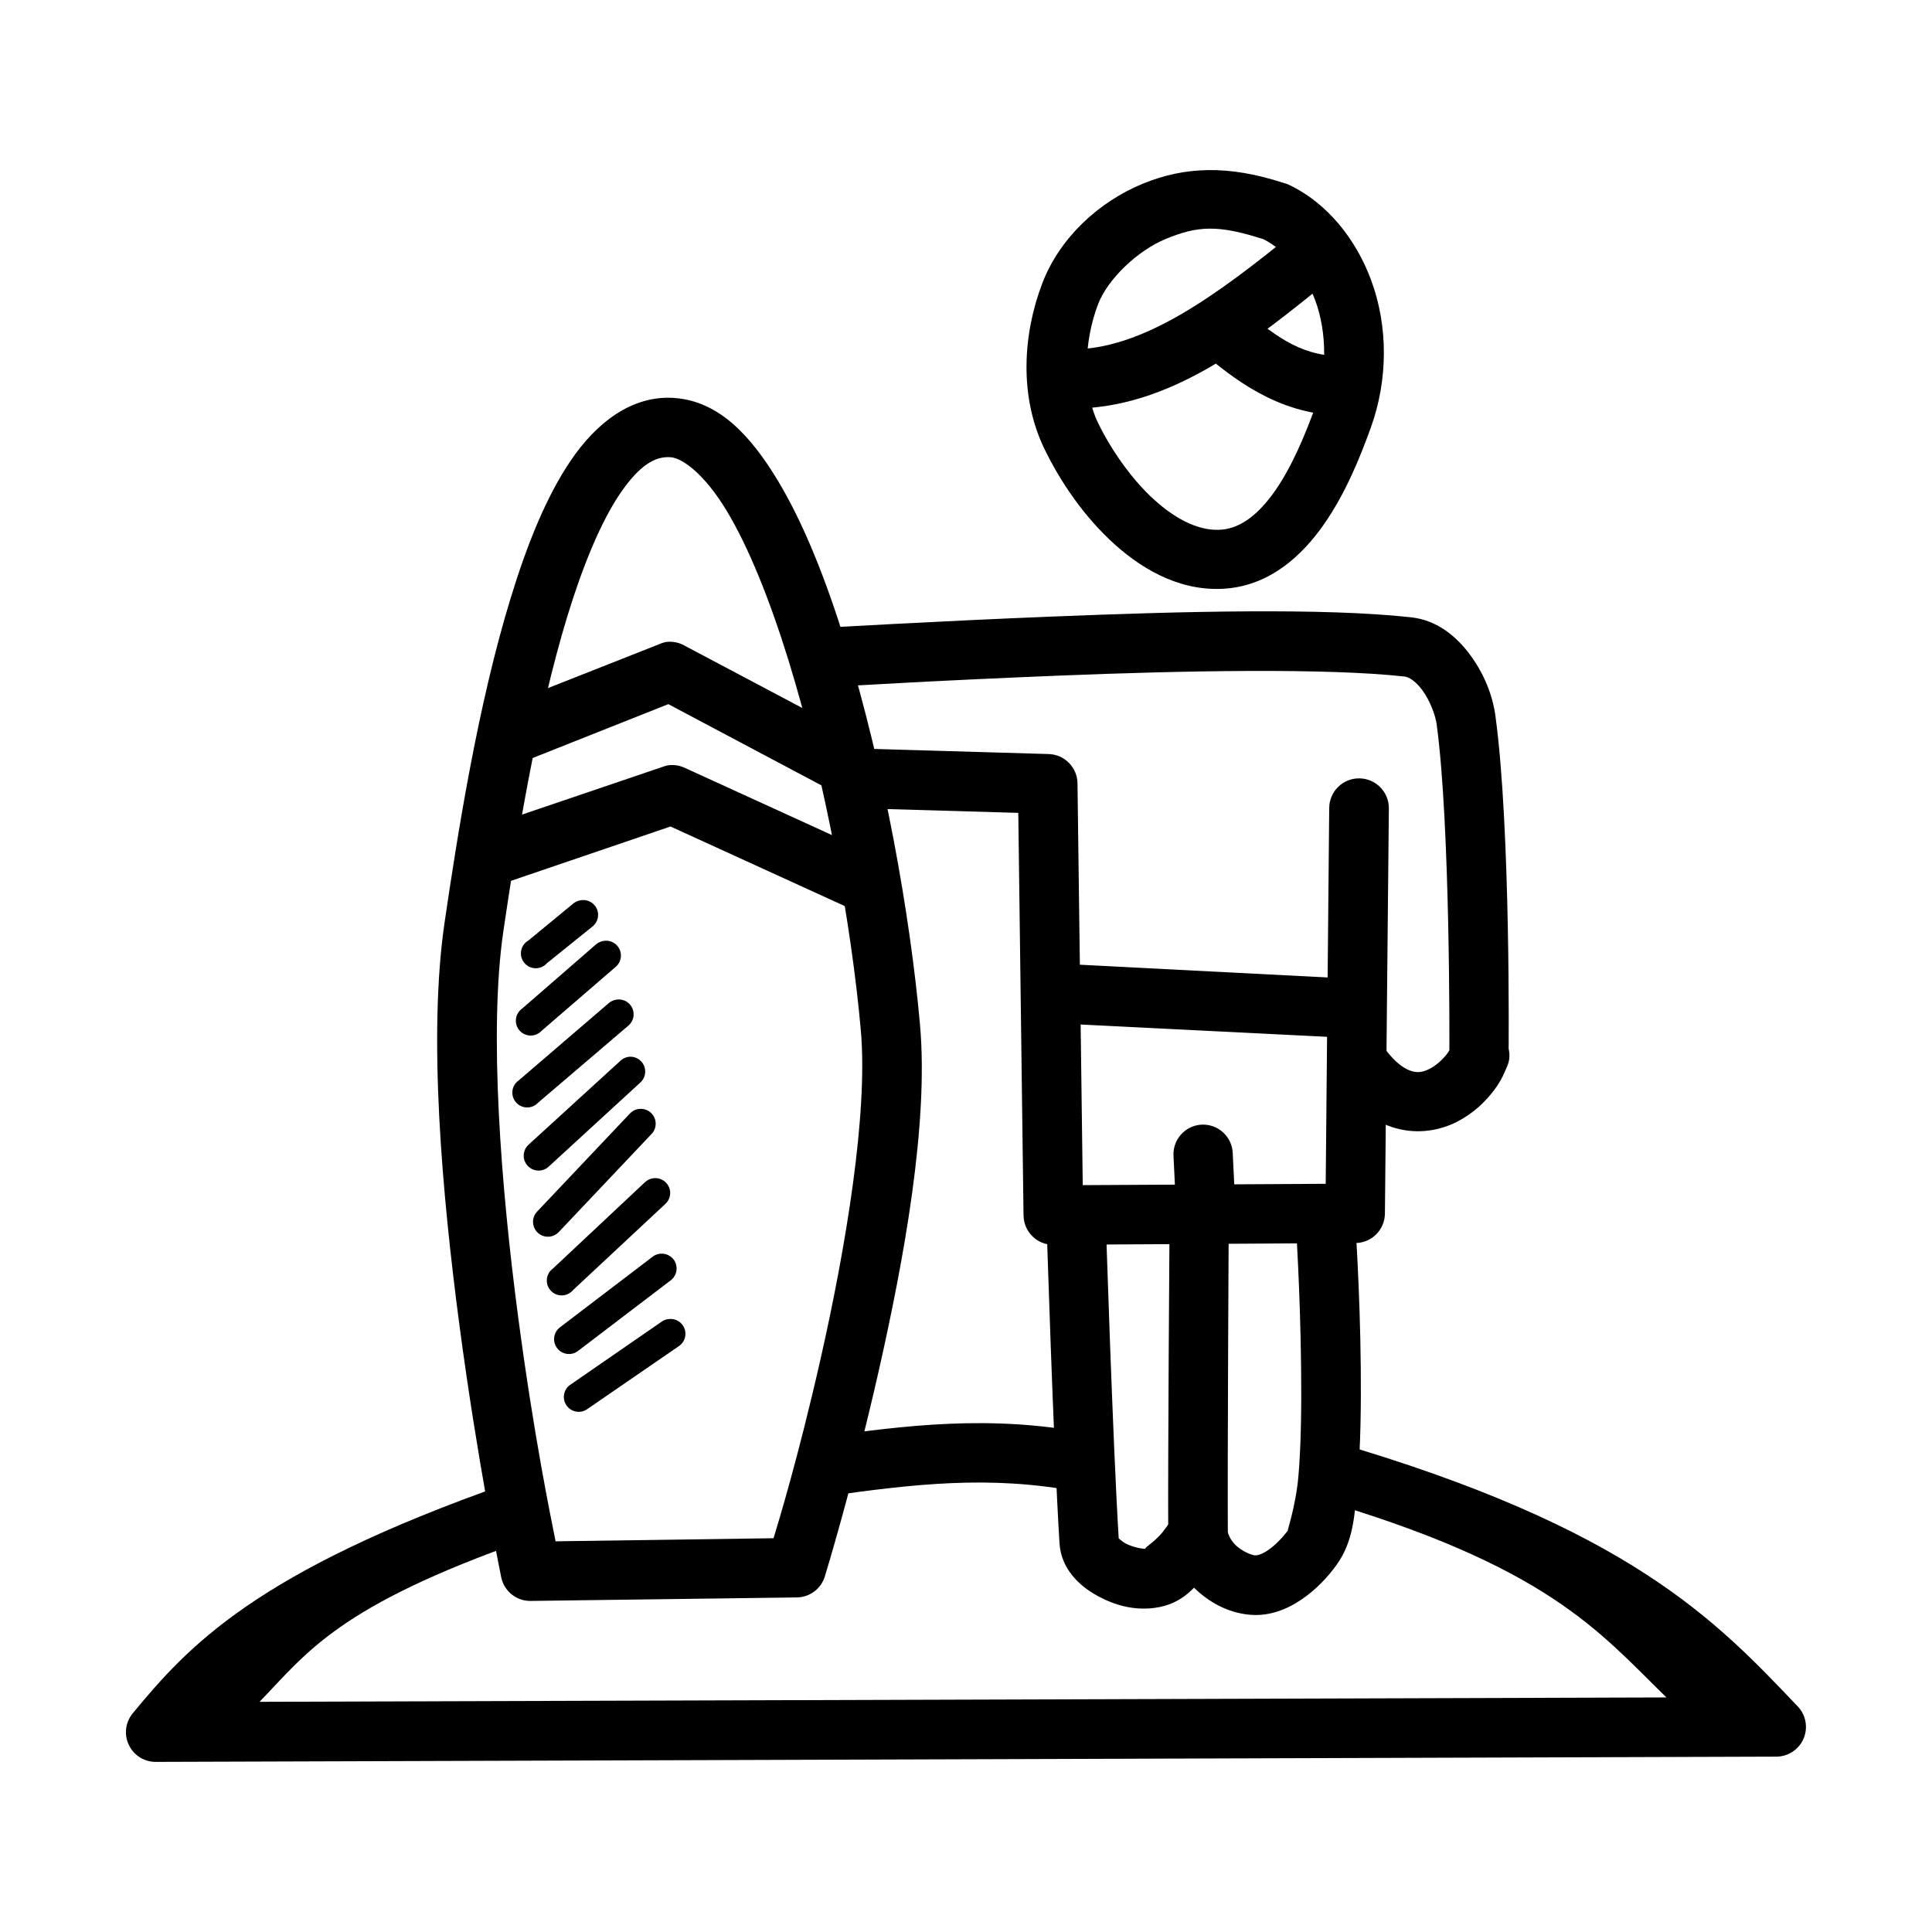
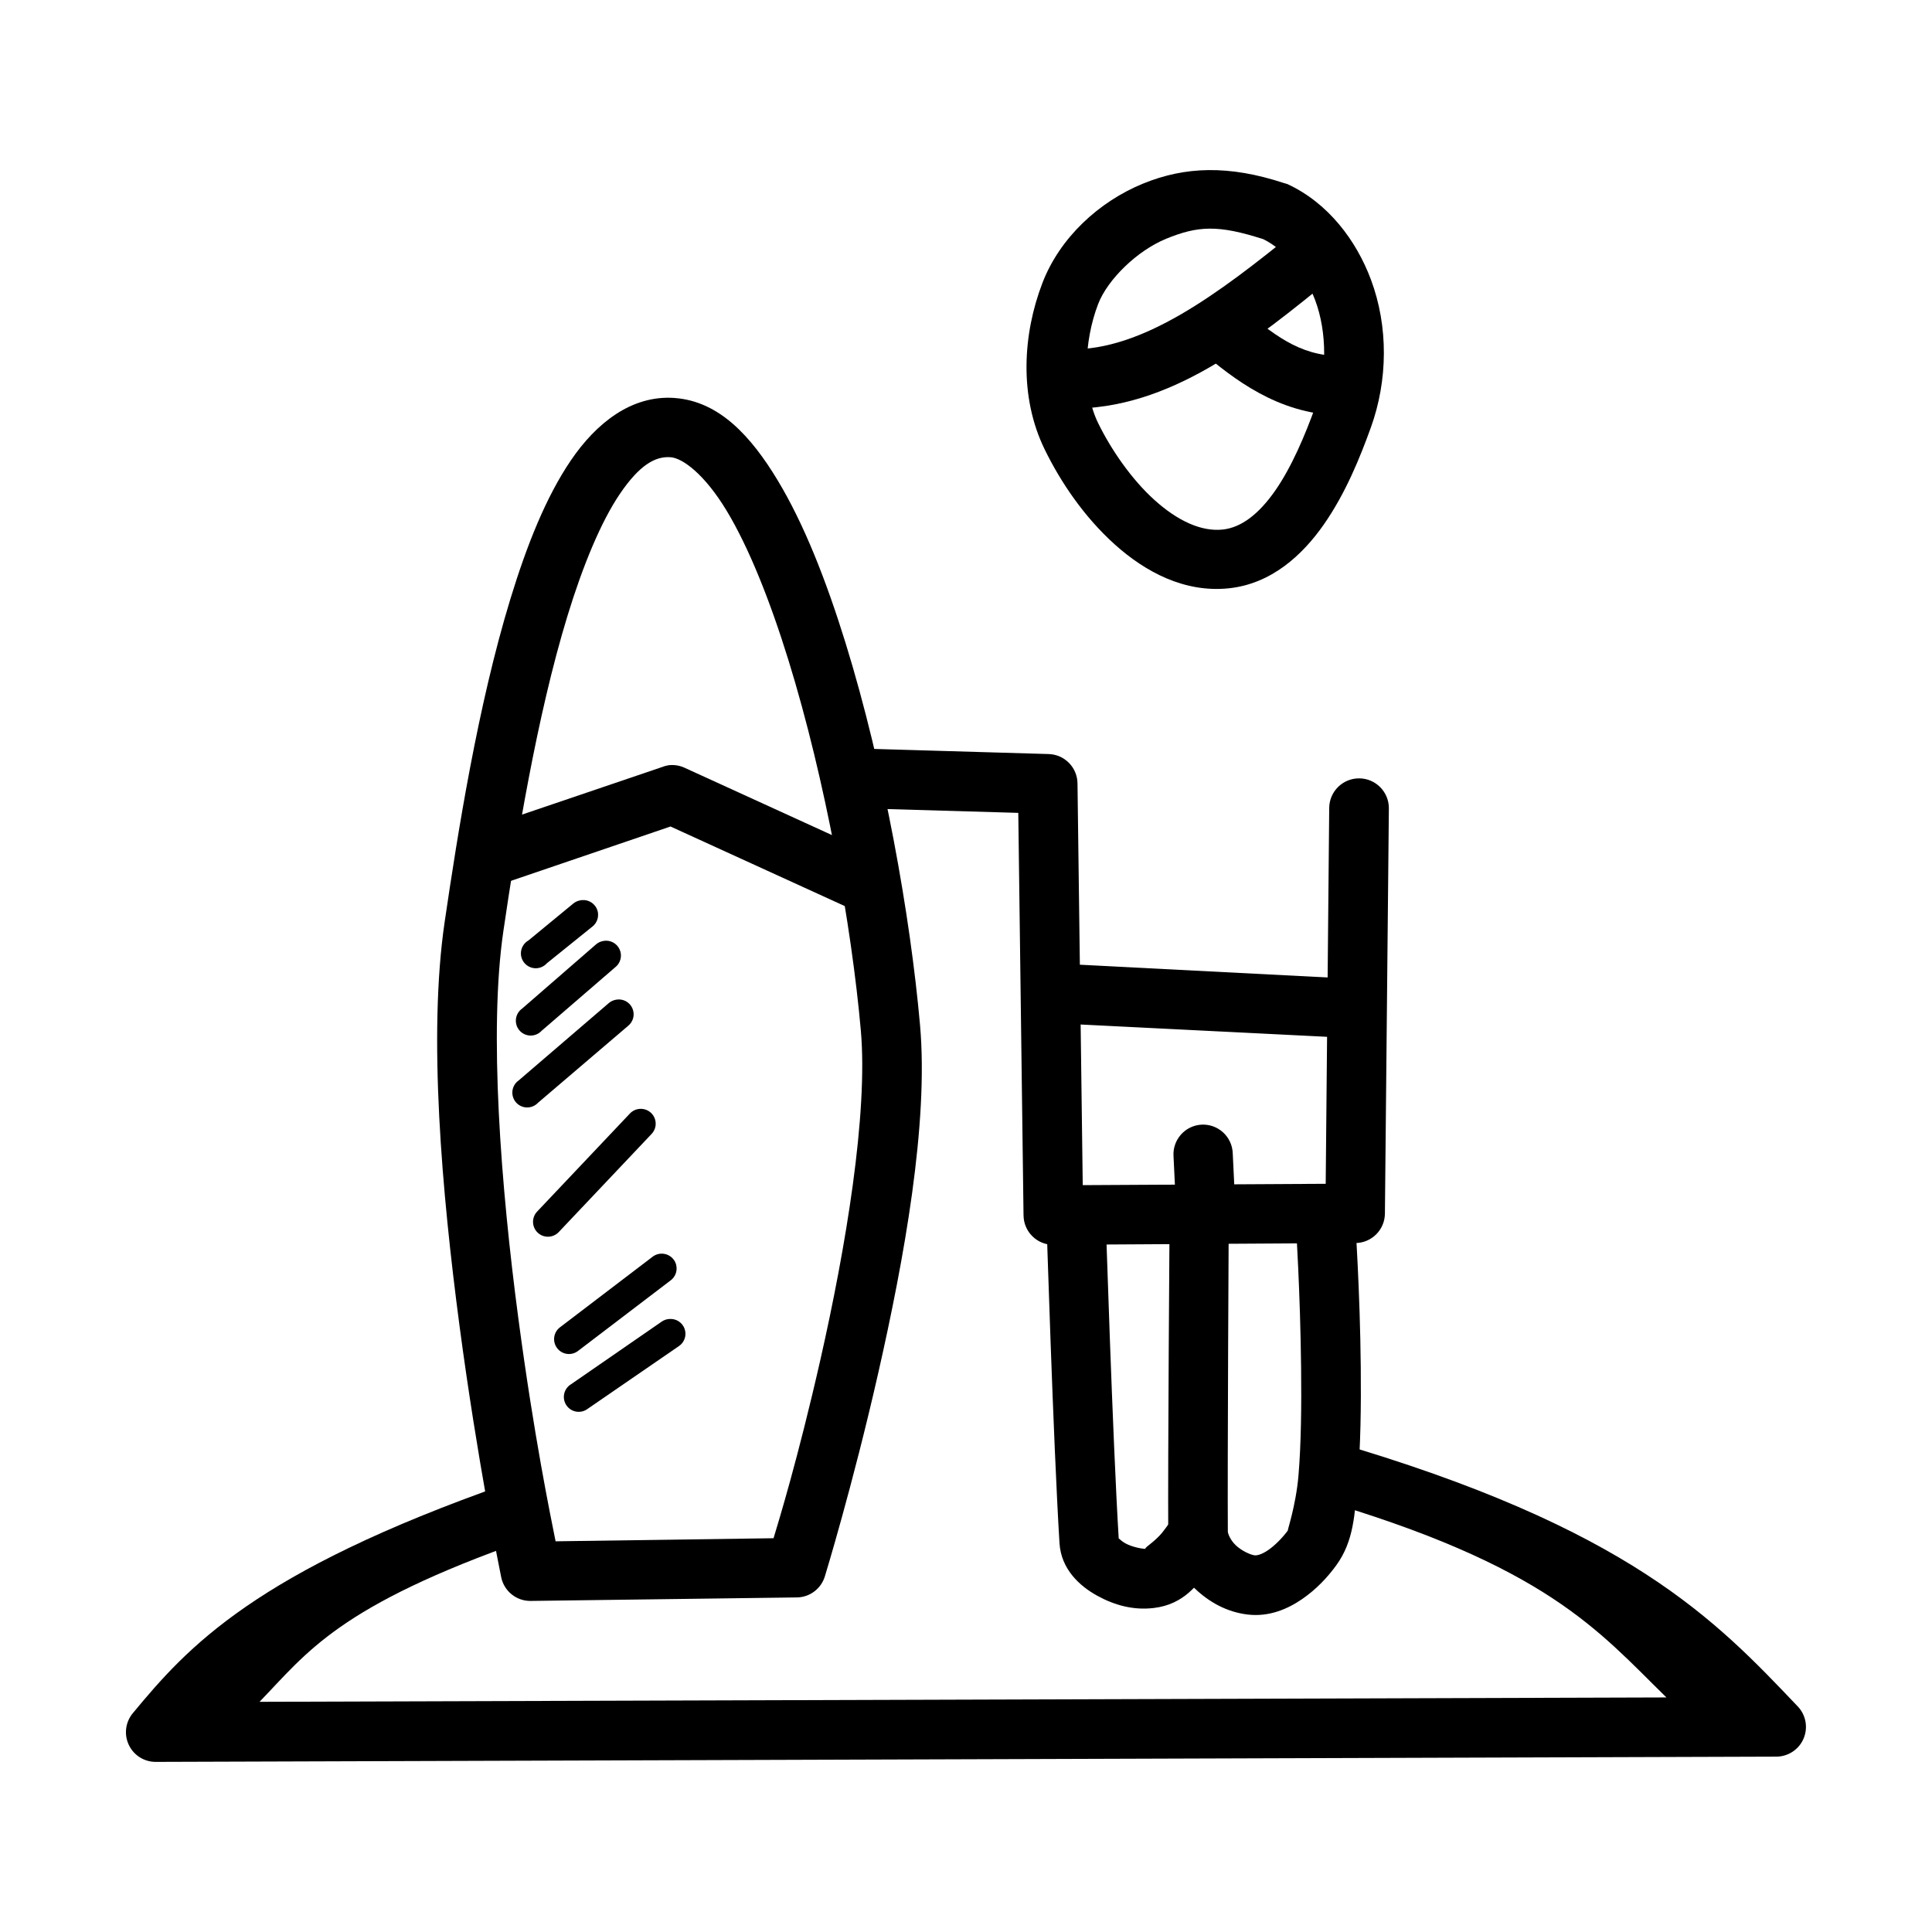
<svg xmlns="http://www.w3.org/2000/svg" fill="#000000" width="800px" height="800px" version="1.1" viewBox="144 144 512 512">
  <g>
    <path d="m322.85 249.47c-11.504-0.855-20.902 6.738-27.543 16.504-6.644 9.766-11.715 22.582-16.039 36.727-8.648 28.289-13.969 62.105-17.434 85.656-4.414 30.012-0.73 71.707 3.949 107.04 4.684 35.332 10.582 64.293 11.043 66.594 0.762 3.684 4.023 6.312 7.785 6.273l70.547-0.93v0.004c3.43-0.043 6.438-2.297 7.438-5.578 0 0 7.367-23.988 14.18-54.043s13.348-65.918 11.043-92.047c-2.535-28.719-9.484-68.16-19.758-101.34-5.137-16.594-11.035-31.57-18.016-43.117-6.981-11.547-15.41-20.855-27.195-21.734zm-1.16 15.691c3.195 0.238 9.016 4.481 14.875 14.18s11.48 23.773 16.387 39.633c9.816 31.715 16.758 70.652 19.176 98.09 1.953 22.098-4.023 57.73-10.691 87.164-5.984 26.398-11.18 43.246-12.438 47.418l-57.762 0.816c-1.34-6.734-5.723-27.801-9.879-59.156-4.606-34.742-7.859-76.055-3.949-102.62 3.438-23.371 8.82-56.801 16.969-83.445 4.074-13.32 8.867-24.957 13.945-32.426 5.082-7.465 9.25-9.953 13.367-9.645z" />
-     <path d="m320.76 314.09c-0.68 0.109-1.344 0.309-1.977 0.594l-43.582 17.199 5.812 14.645 40.098-15.922 41.84 22.199 7.32-13.945-44.977-23.824v-0.004c-1.383-0.758-2.965-1.078-4.535-0.926z" />
    <path d="m321.57 346.75c-0.676 0.074-1.34 0.234-1.973 0.477l-50.672 17.199 5 14.875 47.766-16.27 49.625 22.664 6.508-14.293-52.414-23.941v-0.004c-1.203-0.551-2.523-0.789-3.84-0.695z" />
-     <path d="m496.71 525.85-4.414 15.109c61.738 17.938 75.191 35.164 93.324 52.879l-372.84 1.16c12.703-13.137 20.777-25.395 70.664-42.887l-5.231-14.875c-66.648 23.367-84.402 43.117-99.02 60.785-1.961 2.359-2.371 5.648-1.047 8.418 1.32 2.773 4.133 4.519 7.203 4.481l429.32-1.391c3.176 0.02 6.055-1.867 7.297-4.789 1.246-2.922 0.613-6.305-1.602-8.578-21.52-22.605-44.465-47.305-123.66-70.312z" />
+     <path d="m496.71 525.85-4.414 15.109c61.738 17.938 75.191 35.164 93.324 52.879l-372.84 1.16c12.703-13.137 20.777-25.395 70.664-42.887l-5.231-14.875c-66.648 23.367-84.402 43.117-99.02 60.785-1.961 2.359-2.371 5.648-1.047 8.418 1.32 2.773 4.133 4.519 7.203 4.481l429.32-1.391c3.176 0.02 6.055-1.867 7.297-4.789 1.246-2.922 0.613-6.305-1.602-8.578-21.52-22.605-44.465-47.305-123.66-70.312" />
    <path d="m297.52 382.66c-0.598 0.141-1.156 0.418-1.625 0.812l-11.855 9.762c-1.004 0.57-1.711 1.555-1.926 2.691-0.215 1.137 0.078 2.309 0.805 3.207 0.727 0.898 1.812 1.434 2.965 1.465 1.156 0.027 2.266-0.453 3.035-1.316l11.969-9.645 0.004-0.004c1.535-1.121 2.047-3.18 1.223-4.891-0.828-1.711-2.758-2.586-4.59-2.082z" />
    <path d="m303.91 393.36c-0.734 0.117-1.418 0.438-1.977 0.926l-19.527 16.969h0.004c-0.922 0.637-1.531 1.633-1.672 2.742-0.145 1.109 0.191 2.227 0.922 3.07 0.73 0.848 1.789 1.344 2.906 1.367 1.117 0.02 2.191-0.434 2.953-1.25l19.523-16.852h0.004c1.426-1.117 1.91-3.066 1.164-4.719-0.742-1.652-2.519-2.586-4.301-2.258z" />
    <path d="m307.28 408.93c-0.734 0.117-1.418 0.438-1.977 0.926l-23.824 20.453v0.004c-0.922 0.633-1.531 1.629-1.672 2.738-0.145 1.109 0.191 2.227 0.922 3.074 0.73 0.848 1.789 1.344 2.906 1.363 1.117 0.023 2.191-0.434 2.953-1.25l23.824-20.34h0.004c1.426-1.117 1.906-3.062 1.164-4.715s-2.519-2.586-4.301-2.258z" />
-     <path d="m311 424.04c-1.008 0.031-1.961 0.449-2.672 1.16l-24.176 22.082v0.004c-0.805 0.695-1.297 1.691-1.359 2.758-0.059 1.066 0.312 2.113 1.039 2.898 0.723 0.789 1.734 1.246 2.801 1.273 1.066 0.031 2.102-0.375 2.863-1.125l24.059-22.082c1.289-1.062 1.77-2.824 1.191-4.391-0.574-1.57-2.078-2.606-3.75-2.582z" />
    <path d="m313.44 437.87c-0.984 0.09-1.898 0.547-2.559 1.277l-24.523 25.918c-0.727 0.758-1.121 1.77-1.098 2.816 0.023 1.043 0.457 2.039 1.215 2.766 0.754 0.723 1.766 1.117 2.812 1.094 1.047-0.02 2.039-0.457 2.766-1.211l24.523-25.918c1.199-1.168 1.531-2.965 0.824-4.484-0.703-1.52-2.297-2.426-3.961-2.258z" />
-     <path d="m317.27 456.23c-0.871 0.082-1.691 0.449-2.328 1.047l-24.406 22.895c-0.918 0.664-1.504 1.688-1.613 2.816-0.105 1.125 0.277 2.242 1.051 3.066 0.773 0.824 1.863 1.277 2.996 1.242 1.129-0.035 2.191-0.559 2.91-1.43l24.406-22.781c1.277-1.133 1.676-2.965 0.984-4.527-0.688-1.562-2.309-2.504-4.008-2.328z" />
    <path d="m318.43 476.34c-0.598 0.141-1.152 0.422-1.625 0.816l-24.406 18.594c-1.734 1.316-2.07 3.789-0.754 5.523 1.316 1.73 3.789 2.07 5.519 0.754l24.406-18.594v-0.004c1.586-1.062 2.176-3.113 1.406-4.859-0.773-1.742-2.688-2.684-4.543-2.227z" />
    <path d="m321.46 493.54c-0.75 0.027-1.477 0.27-2.098 0.699l-24.059 16.621 0.004-0.004c-0.918 0.562-1.566 1.477-1.793 2.527-0.227 1.051-0.012 2.148 0.594 3.039 0.602 0.891 1.543 1.496 2.606 1.672 1.059 0.18 2.148-0.086 3.008-0.73l24.176-16.621v0.004c1.484-0.988 2.121-2.852 1.547-4.543-0.57-1.688-2.207-2.781-3.988-2.664z" />
-     <path d="m423.85 307.35c-16.438 0.668-31.492 1.398-42.422 1.977-5.461 0.297-9.879 0.535-12.898 0.695-1.195 0.055-1.98 0.117-2.672 0.117h-0.121c-2.562-0.551-5.234 0.207-7.121 2.027-1.891 1.816-2.75 4.457-2.293 7.039 0 0.004 3.137 5.231 3.137 5.231 0.004 0.004 2.082 0.93 2.094 0.93 0.016 0.004 1.215 0.418 1.512 0.477 0.594 0.059 0.797-0.008 1.047 0 0.477 0.016 0.918 0.012 1.391 0 0.953-0.02 2.148-0.043 3.719-0.117 3.137-0.117 7.555-0.418 13.016-0.695 10.922-0.594 25.867-1.316 42.188-1.977 32.641-1.32 71.07-2.078 91.816 0.238 1.078 0.117 2.922 1.172 4.766 3.719s3.363 6.324 3.719 8.949c3.66 26.895 3.375 85.719 3.367 86.352-0.117 0.238-0.238 0.477-0.594 0.93-1.016 1.363-2.809 3.066-4.535 3.949-1.719 0.887-3.078 1.172-4.766 0.695-1.691-0.477-4.391-1.953-7.672-6.625h0.004c-1.102-1.926-2.969-3.297-5.137-3.777-2.168-0.477-4.438-0.016-6.246 1.27-1.812 1.281-2.996 3.269-3.262 5.477-0.27 2.203 0.406 4.418 1.859 6.094 4.727 6.731 10.18 10.996 16.156 12.668 5.973 1.672 11.883 0.535 16.27-1.742 4.387-2.254 7.559-5.387 9.879-8.484 1.16-1.547 2.07-3.148 2.789-4.879 0.715-1.73 1.965-3.438 0.477-7.672l0.477 2.672s0.605-59.066-3.488-89.141c-0.754-5.551-2.981-11.055-6.508-15.922-3.527-4.867-8.684-9.438-15.805-10.227-23.125-2.57-61.262-1.566-94.141-0.238z" />
    <path d="m369.45 342.33c-4.363 0.102-7.82 3.719-7.723 8.082 0.102 4.367 3.719 7.824 8.082 7.727l44.047 1.281 1.391 106.69 0.004-0.004c0.02 2.098 0.879 4.102 2.387 5.562 1.504 1.465 3.531 2.262 5.633 2.223l79.961-0.477-0.004 0.004c4.281-0.047 7.742-3.508 7.789-7.789l1.047-107.39c0.031-4.367-3.481-7.93-7.844-7.965-4.367-0.031-7.93 3.481-7.965 7.844l-0.93 99.602-64.387 0.355-1.391-106.46c-0.043-4.234-3.434-7.676-7.668-7.785l-51.602-1.512h-0.004c-0.27-0.016-0.543-0.016-0.812 0z" />
    <path d="m425.01 399.4-0.816 15.805 76.938 3.84 0.816-15.691z" />
    <path d="m462.32 442.05c-4.332 0.293-7.606 4.039-7.324 8.367l0.695 14.41 0.004 0.004c-0.035 2.176 0.84 4.269 2.406 5.781 1.57 1.512 3.695 2.309 5.871 2.195 2.176-0.113 4.207-1.125 5.613-2.789 1.402-1.668 2.055-3.84 1.797-6.004l-0.695-14.41c-0.082-2.121-1.016-4.121-2.594-5.543-1.574-1.422-3.656-2.148-5.773-2.012z" />
    <path d="m436.98 465.76-15.691 0.477s1.828 59.746 3.488 86.699c0.418 6.938 5.391 11.418 9.996 13.945 4.625 2.547 9.633 3.898 14.992 3.254 8.121-0.969 11.633-6.375 14.762-10.344s5.231-7.672 5.231-7.672l-13.715-7.785s-1.695 2.832-3.949 5.695-5.731 4.602-4.184 4.414c-0.898 0.117-3.777-0.418-5.574-1.391-1.797-0.988-1.898-1.754-1.855-1.047v-0.117c-1.613-26.246-3.488-86.121-3.488-86.121z" />
    <path d="m453.95 467.04s-0.477 64.879-0.355 82.98c0.035 6.246 3.176 11.223 6.973 14.875 3.797 3.652 8.527 6.312 14.062 6.973 5.688 0.68 10.617-1.465 14.41-4.07 3.797-2.602 6.773-5.801 9.066-8.949 4.676-6.434 4.922-13.457 5.695-22.547 0.773-9.09 0.918-19.668 0.816-29.867-0.18-20.402-1.512-39.281-1.512-39.281l-15.691 1.16s1.191 18.406 1.391 38.238c0.117 9.914 0.004 20.242-0.695 28.473-0.703 8.23-3.129 15-2.789 14.527-1.418 1.953-3.438 4-5.231 5.231-1.793 1.23-3.027 1.465-3.606 1.391-1.043-0.117-3.414-1.156-5-2.672-1.578-1.516-2.09-3.227-2.094-3.602-0.117-17.602 0.238-82.867 0.238-82.867z" />
-     <path d="m432.56 523.87c-26.23-5.074-48.922-2.047-70.547 0.93l2.094 15.574c21.555-2.965 42.121-5.574 65.547-1.047z" />
    <path d="m484.28 192.52c-14.672-4.832-26.25-4.391-37.309 0.117-11.766 4.797-22.137 14.398-26.73 26.383-5.184 13.52-6.227 30.062 0.594 44.047 4.231 8.684 10.477 17.926 18.594 25.219 8.117 7.297 18.516 12.844 30.219 11.621 11.199-1.172 19.465-8.707 25.219-16.969 5.754-8.262 9.582-17.762 12.438-25.684 4.469-12.418 4.688-26.633 0-39.168-3.863-10.336-11.301-20.32-22.199-25.336l0.004 0.008c-0.27-0.094-0.539-0.176-0.816-0.238zm-31.262 14.758c8.414-3.426 13.742-3.777 25.801 0.117 5.699 2.816 11.184 9.383 13.715 16.156 3.203 8.562 3.16 19.586 0 28.359-2.648 7.348-6.219 15.828-10.574 22.082-4.356 6.254-9.004 9.824-13.945 10.344-5.648 0.594-11.883-2.277-18.016-7.785-6.129-5.512-11.582-13.453-14.992-20.453-4.215-8.648-3.828-21.512 0-31.496 2.539-6.625 10.477-14.246 18.016-17.316z" />
    <path d="m487.54 205.08c-20.938 17.09-40.84 31.793-59.969 31.496l-0.355 15.691c26.809 0.418 49.09-17.754 70.199-34.984z" />
    <path d="m475.56 227.74-9.879 12.203c9.445 7.602 21.832 15.676 39.398 13.945l-1.512-15.691c-12.535 1.23-19.344-3.488-28.008-10.461z" />
  </g>
</svg>